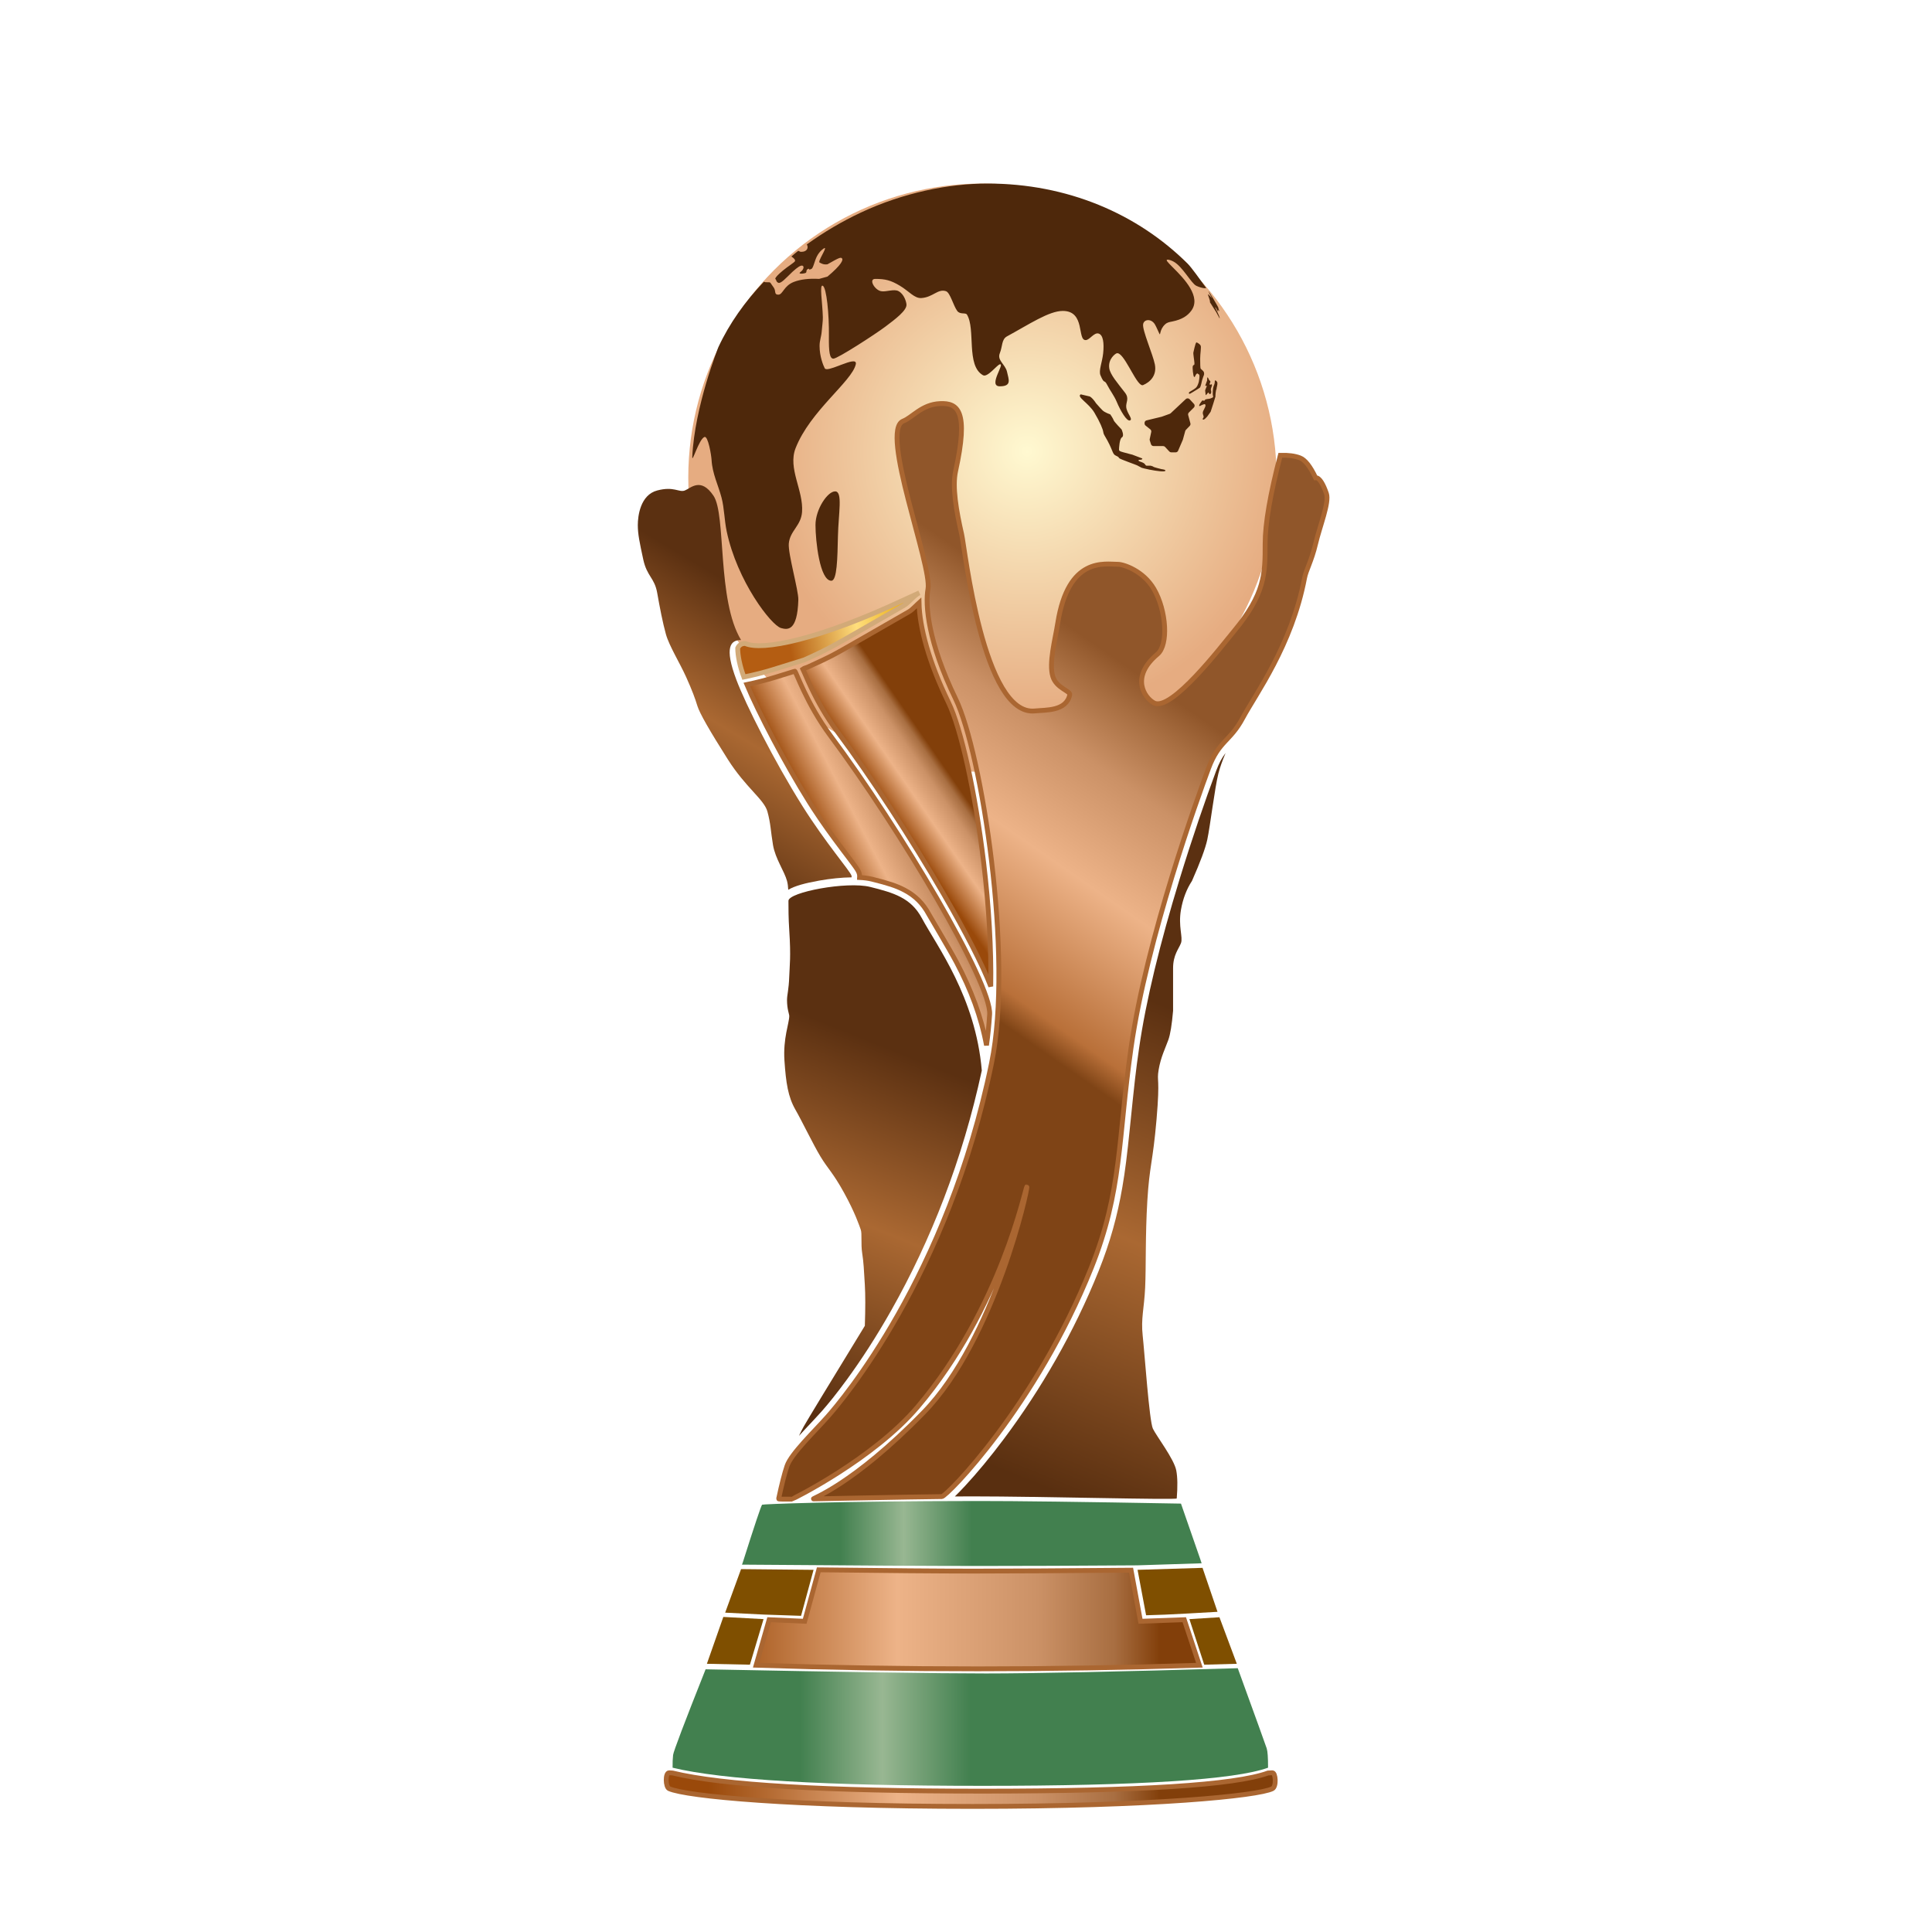
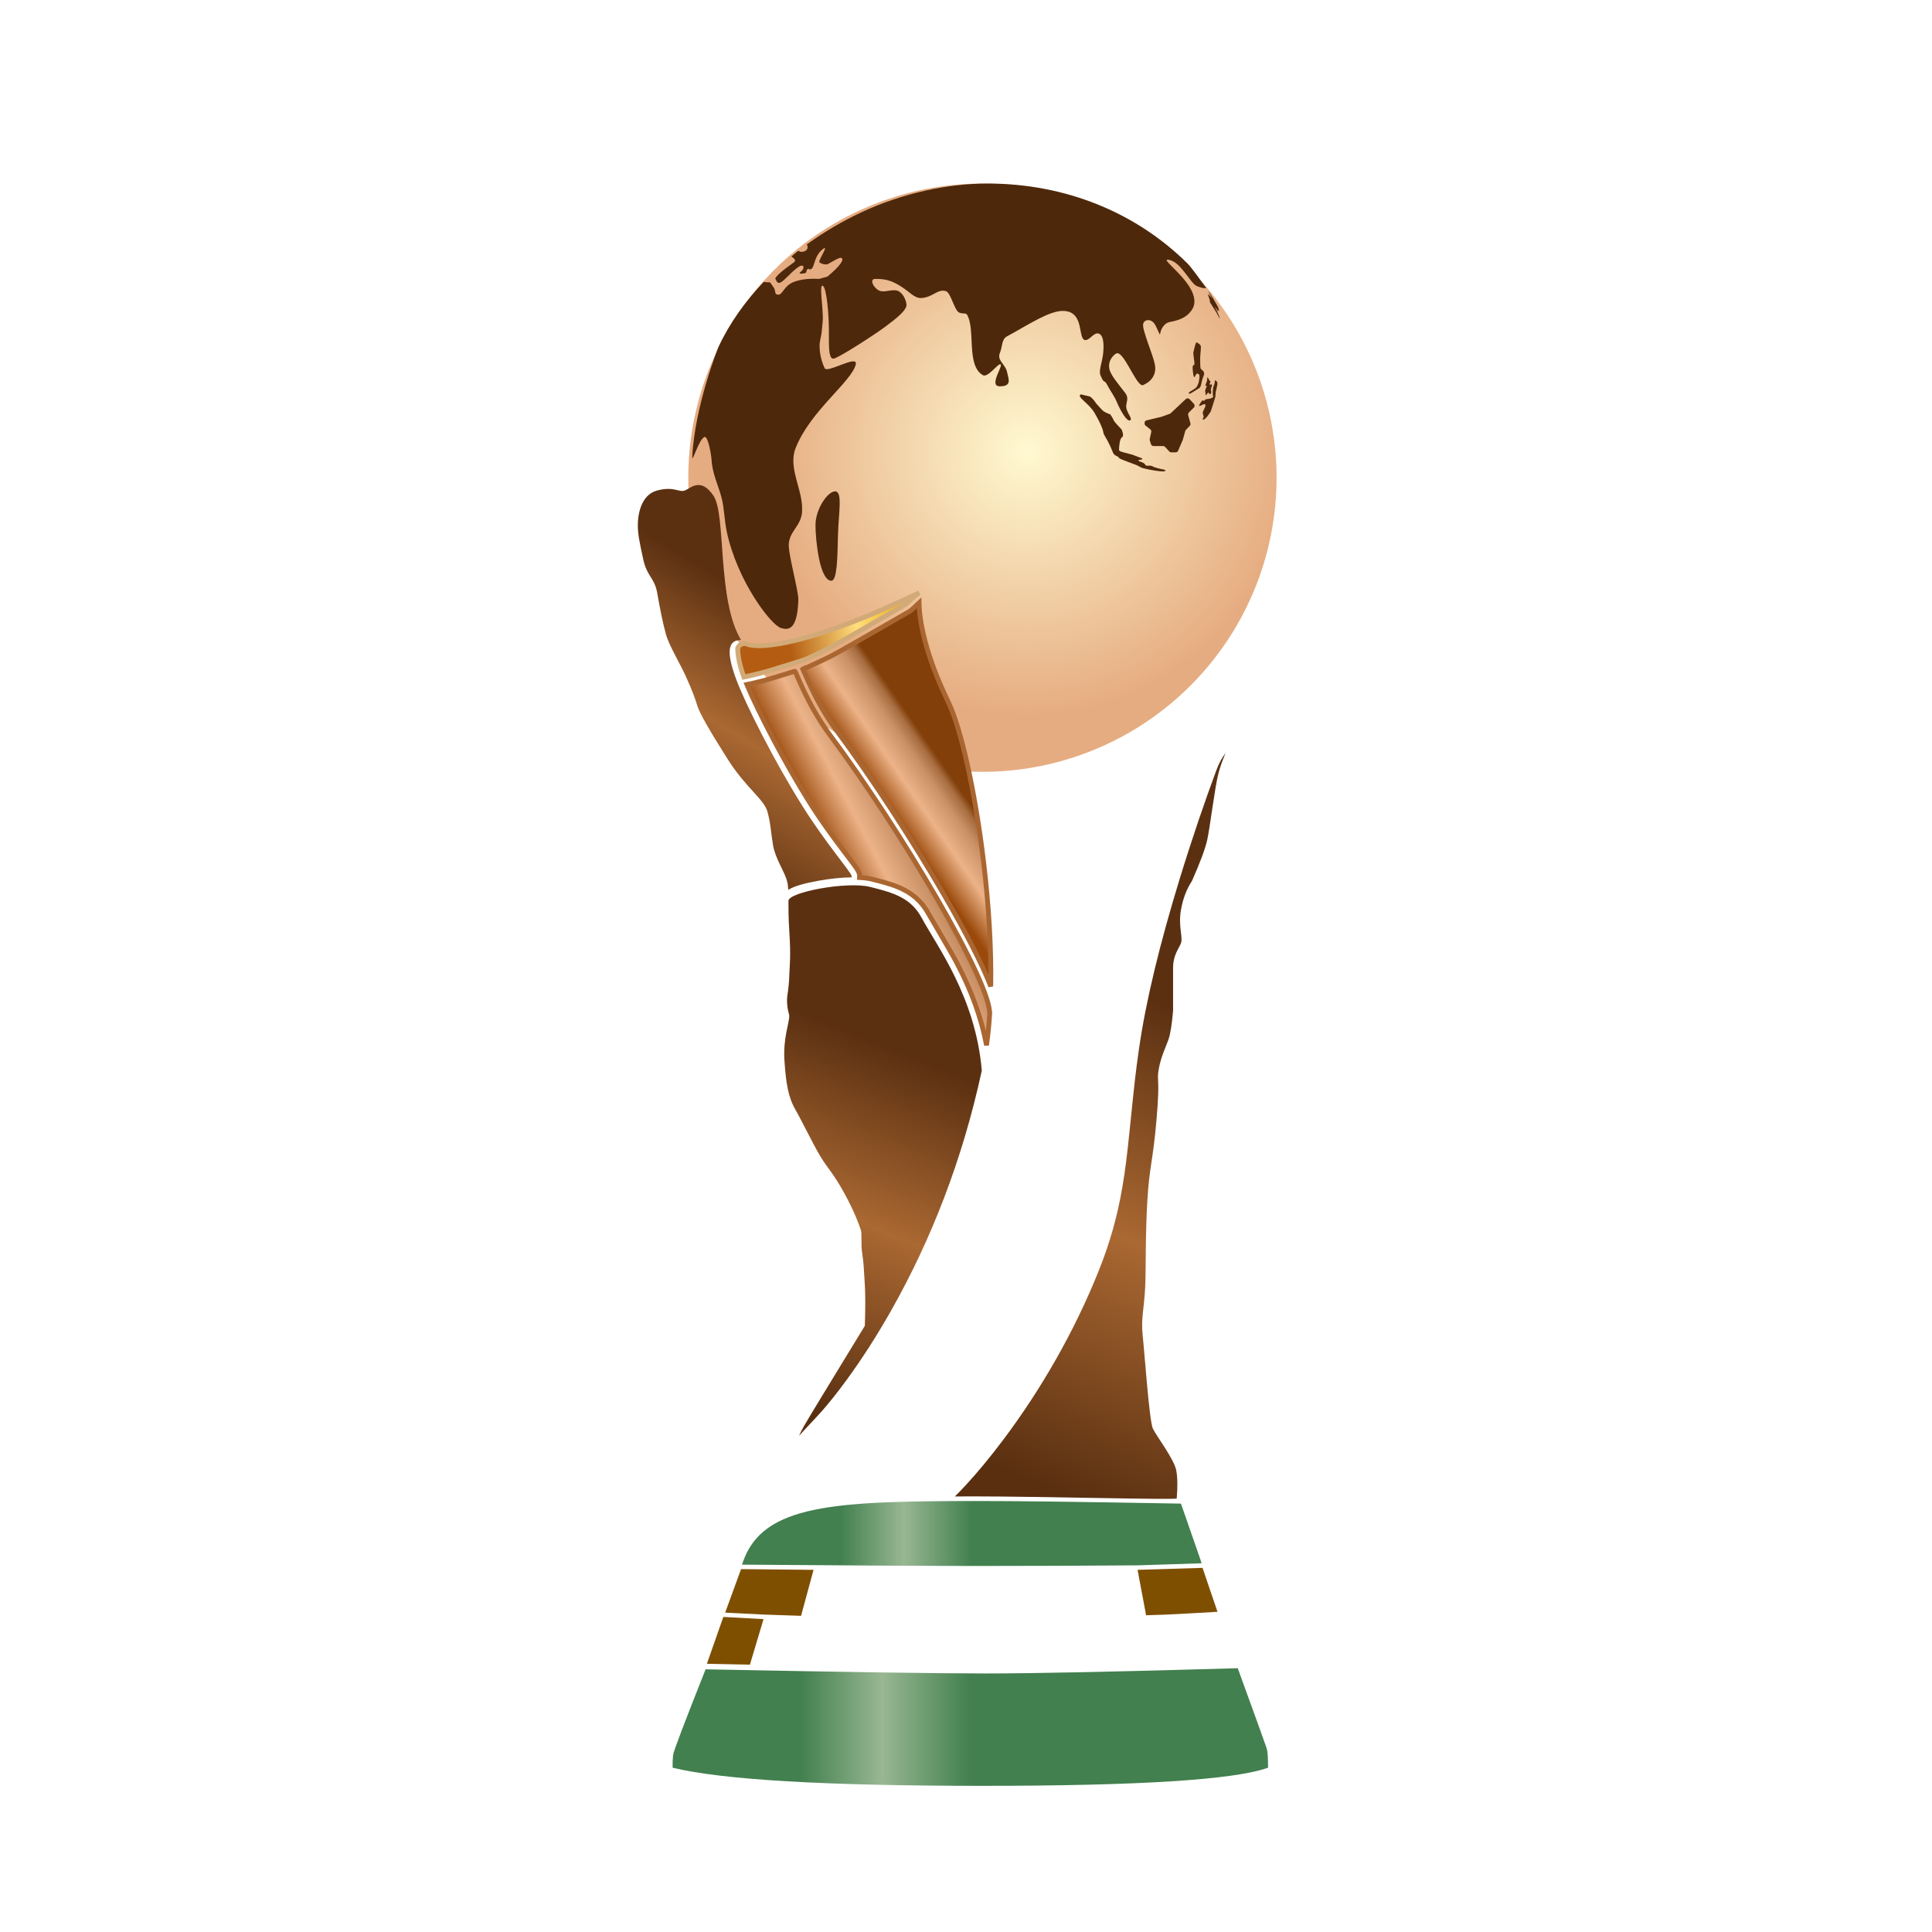
<svg xmlns="http://www.w3.org/2000/svg" width="200px" height="200px" viewBox="0 0 200 200" version="1.1">
  <title>world_cup_bronze</title>
  <defs>
    <radialGradient cx="57.556%" cy="45.535%" fx="57.556%" fy="45.535%" r="44.895%" id="radialGradient-1">
      <stop stop-color="#FFF9D1" offset="0%" />
      <stop stop-color="#E6AC81" offset="100%" />
    </radialGradient>
    <linearGradient x1="81.002%" y1="30.114%" x2="7.07%" y2="30.114%" id="linearGradient-2">
      <stop stop-color="#823F0A" offset="0%" />
      <stop stop-color="#A86E41" offset="10.118%" />
      <stop stop-color="#CB9166" offset="27.004%" />
      <stop stop-color="#EDB388" offset="58.235%" />
      <stop stop-color="#9A490A" offset="100%" />
    </linearGradient>
    <linearGradient x1="50%" y1="100%" x2="21.452%" y2="100%" id="linearGradient-3">
      <stop stop-color="#42804F" offset="0%" />
      <stop stop-color="#98B792" offset="51.791%" />
      <stop stop-color="#42804F" offset="100%" />
    </linearGradient>
    <linearGradient x1="50%" y1="100%" x2="21.452%" y2="100%" id="linearGradient-4">
      <stop stop-color="#42804F" offset="0%" />
      <stop stop-color="#98B792" offset="51.791%" />
      <stop stop-color="#42804F" offset="100%" />
    </linearGradient>
    <linearGradient x1="53.659%" y1="30.224%" x2="43.411%" y2="100%" id="linearGradient-5">
      <stop stop-color="#5B3011" offset="0%" />
      <stop stop-color="#AA6832" offset="46.911%" />
      <stop stop-color="#592F10" offset="100%" />
    </linearGradient>
    <linearGradient x1="62.526%" y1="23.89%" x2="50%" y2="59.852%" id="linearGradient-6">
      <stop stop-color="#90562A" offset="0%" />
      <stop stop-color="#A86E41" offset="10.118%" />
      <stop stop-color="#CB9166" offset="27.004%" />
      <stop stop-color="#EDB388" offset="55.378%" />
      <stop stop-color="#B97039" offset="92.018%" />
      <stop stop-color="#7F4416" offset="100%" />
    </linearGradient>
    <linearGradient x1="53.576%" y1="30.224%" x2="43.562%" y2="100%" id="linearGradient-7">
      <stop stop-color="#5B3011" offset="0%" />
      <stop stop-color="#AA6832" offset="46.911%" />
      <stop stop-color="#592F10" offset="100%" />
    </linearGradient>
    <linearGradient x1="57.749%" y1="30.224%" x2="36.048%" y2="100%" id="linearGradient-8">
      <stop stop-color="#5B3011" offset="0%" />
      <stop stop-color="#AA6832" offset="46.911%" />
      <stop stop-color="#592F10" offset="100%" />
    </linearGradient>
    <linearGradient x1="100%" y1="45.057%" x2="27.587%" y2="51.524%" id="linearGradient-9">
      <stop stop-color="#E6A401" offset="0%" />
      <stop stop-color="#FFDE7C" offset="46.715%" />
      <stop stop-color="#B45D12" offset="100%" />
    </linearGradient>
    <linearGradient x1="63.059%" y1="30.114%" x2="36.079%" y2="51.743%" id="linearGradient-10">
      <stop stop-color="#823F0A" offset="0%" />
      <stop stop-color="#A86E41" offset="10.118%" />
      <stop stop-color="#CB9166" offset="27.004%" />
      <stop stop-color="#EDB388" offset="58.235%" />
      <stop stop-color="#9A490A" offset="100%" />
    </linearGradient>
    <linearGradient x1="57.448%" y1="30.114%" x2="42.061%" y2="51.743%" id="linearGradient-11">
      <stop stop-color="#823F0A" offset="0%" />
      <stop stop-color="#A86E41" offset="10.118%" />
      <stop stop-color="#CB9166" offset="27.004%" />
      <stop stop-color="#EDB388" offset="58.235%" />
      <stop stop-color="#9A490A" offset="100%" />
    </linearGradient>
  </defs>
  <g id="world_cup_bronze" stroke="none" stroke-width="1" fill="none" fill-rule="evenodd">
    <g id="noun_Trophy_1819100" transform="translate(66.026, 19)">
      <circle id="Oval" fill="url(#radialGradient-1)" cx="35.674" cy="30.45" r="30.45" />
      <g id="Group">
-         <path d="M3.601,164.54 C8.725,165.793 19.415,166.419 35.674,166.419 C51.932,166.419 61.788,165.793 65.243,164.54 C65.51,164.524 65.665,164.516 65.693,164.516 C66.031,164.516 66.132,165.944 65.693,166.163 C64.206,166.906 53.401,168 34.658,168 C15.915,168 5.051,166.953 3.244,166.163 C2.852,165.992 2.825,164.516 3.244,164.516 C3.263,164.516 3.382,164.524 3.601,164.54 Z M18.732,143.509 C25.845,143.596 31.209,143.64 34.823,143.64 C38.436,143.64 43.849,143.609 51.062,143.547 L52.038,148.834 L56.569,148.671 L58.134,153.384 C50.486,153.633 42.838,153.757 35.19,153.757 C27.542,153.757 19.894,153.633 12.246,153.384 L13.596,148.671 L17.275,148.834 L18.732,143.509 Z" id="Shape" stroke="#AA6631" stroke-width="0.5" fill="url(#linearGradient-2)" />
        <path d="M9.043,147.941 L10.688,143.435 L18.193,143.509 L16.899,148.27 C15.201,148.22 13.925,148.177 13.071,148.141 C12.217,148.105 10.874,148.038 9.043,147.941 Z" id="Path" fill="#7F4F00" fill-rule="nonzero" />
        <path d="M58.46,143.304 L60.01,147.854 C58.968,147.913 57.958,147.971 56.979,148.026 C55.217,148.126 53.764,148.188 52.618,148.212 L51.734,143.509 L58.46,143.304 Z" id="Path" fill="#7F4F00" fill-rule="nonzero" />
        <polygon id="Path" fill="#7F4F00" fill-rule="nonzero" points="7.151 153.235 8.853 148.385 13.016 148.611 11.604 153.328" />
-         <polygon id="Path" fill="#7F4F00" fill-rule="nonzero" points="60.21 148.417 62.009 153.235 58.634 153.328 57.101 148.611" />
-         <path d="M51.696,143.044 C45.542,143.087 40.093,143.108 35.348,143.108 C30.652,143.108 22.465,143.063 10.786,142.971 L10.871,142.729 C12.092,138.879 12.757,136.892 12.866,136.768 C12.918,136.709 20.347,136.398 35.153,136.384 C39.064,136.38 46.089,136.47 56.228,136.653 L58.227,142.409 L58.366,142.831 L51.696,143.044 Z" id="Path" fill="url(#linearGradient-3)" fill-rule="nonzero" />
+         <path d="M51.696,143.044 C45.542,143.087 40.093,143.108 35.348,143.108 C30.652,143.108 22.465,143.063 10.786,142.971 L10.871,142.729 C12.918,136.709 20.347,136.398 35.153,136.384 C39.064,136.38 46.089,136.47 56.228,136.653 L58.227,142.409 L58.366,142.831 L51.696,143.044 Z" id="Path" fill="url(#linearGradient-3)" fill-rule="nonzero" />
        <path d="M65.104,161.995 C65.199,162.293 65.245,162.958 65.243,163.991 C61.788,165.243 51.932,165.869 35.674,165.869 C19.415,165.869 8.725,165.243 3.601,163.991 C3.593,163.484 3.61,163.046 3.652,162.675 C3.694,162.306 4.816,159.35 7.018,153.806 C21.367,154.092 31.043,154.236 36.047,154.236 C41.078,154.236 49.764,154.055 62.106,153.692 C64.01,158.931 65.009,161.699 65.104,161.995 Z" id="Path" fill="url(#linearGradient-4)" fill-rule="nonzero" />
        <path d="M36.202,-3.19744231e-14 C44.463,-3.19744231e-14 51.714,3.124 56.913,8.286 C57.321,8.691 58.171,9.893 58.822,10.788 C58.894,10.887 58.35,10.839 57.815,10.584 C57.28,10.329 56.386,8.563 55.439,8.069 C55.321,8.007 54.976,7.843 54.792,7.889 C54.651,7.924 54.876,8.167 55.252,8.545 L55.451,8.745 C56.536,9.831 58.385,11.734 57.28,13.187 C56.908,13.676 56.368,14.072 55.317,14.283 C55.035,14.34 54.819,14.363 54.59,14.571 C53.964,15.141 54.138,15.839 53.984,15.528 C53.831,15.218 53.678,14.826 53.523,14.571 C53.148,13.958 52.387,14.035 52.309,14.571 C52.218,15.193 53.319,17.684 53.523,18.716 C53.749,19.856 53.052,20.547 52.309,20.863 C52.007,20.992 51.564,20.246 51.097,19.431 L50.881,19.052 C50.41,18.235 49.935,17.473 49.574,17.572 C49.438,17.609 48.661,18.157 48.805,19.124 C48.904,19.787 49.671,20.658 50.434,21.65 C50.91,22.27 50.509,22.642 50.561,23.149 C50.628,23.789 51.284,24.377 50.955,24.519 C50.626,24.661 49.966,23.527 49.574,22.59 C49.305,21.949 48.9,21.452 48.601,20.863 C48.254,20.182 48.325,20.873 47.893,19.843 C47.691,19.362 48.076,18.505 48.173,17.572 C48.283,16.508 48.173,15.669 47.701,15.528 C47.229,15.388 46.783,16.19 46.373,16.207 C45.456,16.246 46.362,13.187 43.995,13.187 C42.561,13.187 40.517,14.571 38.219,15.819 C37.643,16.131 37.77,16.831 37.472,17.572 C37.173,18.312 38.05,18.721 38.219,19.485 C38.395,20.283 38.741,20.99 37.472,20.99 C36.202,20.99 38.057,18.586 37.472,18.716 C37.176,18.782 36.202,20.105 35.734,19.843 C33.957,18.847 34.994,15.072 34.073,13.567 C33.926,13.327 33.364,13.592 33.066,13.187 C32.66,12.635 32.335,11.288 31.902,11.144 C31.052,10.864 30.554,11.78 29.347,11.853 C28.628,11.897 28.084,11.152 27.138,10.584 C26.188,10.013 25.616,9.872 24.577,9.872 C23.87,9.872 24.497,11.008 25.179,11.144 C25.701,11.249 26.522,10.874 26.998,11.144 C27.581,11.475 27.776,12.216 27.811,12.497 C27.89,13.125 26.635,14.054 25.616,14.822 C24.596,15.59 20.683,18.128 20.248,18.128 C19.86,18.128 19.76,17.426 19.782,15.819 C19.812,13.51 19.536,10.794 19.154,10.584 C18.772,10.373 19.124,12.354 19.154,13.846 C19.163,14.276 19.075,14.788 19.043,15.249 C18.997,15.898 18.813,16.222 18.816,16.824 C18.82,17.929 19.207,18.846 19.35,19.124 C19.466,19.348 20.091,19.129 20.761,18.875 L21.071,18.757 C21.899,18.444 22.685,18.175 22.564,18.716 C22.163,20.492 17.823,23.556 16.327,27.41 C15.515,29.505 17.164,31.774 17.002,33.998 C16.898,35.437 15.754,35.936 15.631,37.263 C15.534,38.31 16.646,42.12 16.617,43.098 C16.52,46.382 15.491,46.198 14.829,46.016 C13.808,45.737 10.274,41.143 9.198,35.989 C8.955,34.824 8.954,33.607 8.67,32.524 C8.327,31.214 7.715,30.041 7.636,28.612 C7.608,28.107 7.271,26.09 6.898,26.237 C6.316,26.467 5.602,29.035 5.637,28.295 C5.885,23.05 8.329,16.962 8.344,16.929 C9.476,14.49 11.1,12.208 13.055,10.161 C13.229,10.284 13.64,10.156 13.726,10.274 C13.833,10.421 13.952,10.592 14.084,10.788 C14.321,11.141 14.084,11.504 14.547,11.504 C15.011,11.504 15.107,10.589 16.148,10.186 C16.842,9.918 17.716,9.813 18.769,9.872 L19.633,9.633 C21.105,8.399 21.275,7.9 21.142,7.75 C21.01,7.599 20.84,7.673 19.633,8.359 C19.2,8.425 18.958,8.242 18.816,8.177 C18.602,8.08 19.571,6.677 19.35,6.677 C19.273,6.677 18.844,6.965 18.558,7.501 C18.291,8 18.171,8.747 17.975,8.837 C17.569,9.024 17.837,8.745 17.63,8.837 C17.36,8.956 17.531,9.157 17.385,9.245 C17.239,9.332 16.476,9.417 16.851,9.146 C17.225,8.874 17.234,8.494 16.987,8.494 C16.822,8.494 16.577,8.622 16,9.146 C15.347,9.772 14.811,10.387 14.547,10.274 C14.284,10.161 14.38,9.987 14.229,9.872 C14.229,9.713 14.531,9.417 15.017,9.009 C15.507,8.597 16.234,8.155 16.27,8.032 C16.308,7.908 16.214,7.754 15.9,7.555 C16.132,7.341 16.369,7.152 16.609,6.966 C16.8,7.012 16.719,7.11 17.101,7.055 C17.483,7 17.705,6.677 17.497,6.301 C19.256,5.029 21.14,3.92 23.08,3.009 C27.475,0.944 32.219,-3.19744231e-14 36.202,-3.19744231e-14 Z M20.428,31.867 C21.237,31.867 20.769,34.158 20.717,36.493 C20.666,38.783 20.629,41.118 20.034,41.118 C18.832,41.118 18.393,36.975 18.393,35.348 C18.393,33.721 19.638,31.867 20.428,31.867 Z M45.854,21.823 L46.797,22.045 C46.994,22.161 47.21,22.398 47.445,22.757 C47.732,23.086 47.954,23.327 48.111,23.481 C48.346,23.712 48.909,23.895 48.909,23.895 C48.909,23.895 49.218,24.346 49.259,24.501 C49.3,24.657 50.079,25.455 50.081,25.456 C50.082,25.456 50.388,26.118 50.121,26.269 C49.854,26.42 49.815,27.415 49.815,27.544 C49.816,27.673 49.902,27.725 50.292,27.829 C50.682,27.933 51.168,28.068 51.189,28.065 C51.204,28.063 51.662,28.245 51.97,28.363 L52.146,28.43 C52.17,28.439 52.19,28.446 52.206,28.451 C52.213,28.47 52.222,28.494 52.229,28.513 C52.148,28.589 52.148,28.589 51.847,28.61 C51.819,28.72 51.819,28.72 52.201,28.859 C52.582,28.999 52.509,29.208 52.683,29.208 L52.806,29.208 L52.806,29.208 L53.093,29.208 L53.093,29.208 C53.277,29.26 53.367,29.297 53.363,29.319 C53.357,29.351 54.204,29.567 54.223,29.567 C54.241,29.566 54.695,29.619 54.609,29.742 C54.523,29.864 53.748,29.769 52.987,29.619 C52.466,29.516 52.252,29.452 52.168,29.425 L52.132,29.413 L52.132,29.413 C52.133,29.395 51.699,29.196 51.7,29.178 C51.7,29.16 49.969,28.549 49.848,28.44 C49.728,28.33 49.859,28.336 49.473,28.161 C49.087,27.986 49.22,27.582 48.335,26.118 C48.21,25.91 48.194,25.788 48.188,25.742 C48.15,25.435 47.857,24.711 47.263,23.713 C46.668,22.715 45.387,22.081 45.854,21.823 Z M57.12,22.323 C57.121,22.324 57.122,22.325 57.123,22.325 L57.57,22.81 C57.67,22.918 57.667,23.085 57.562,23.189 L57.045,23.705 C56.976,23.774 56.949,23.875 56.974,23.97 L57.204,24.826 C57.229,24.918 57.203,25.017 57.137,25.086 L56.737,25.502 C56.705,25.535 56.682,25.575 56.67,25.619 L56.426,26.506 C56.423,26.518 56.419,26.53 56.413,26.542 L55.931,27.661 C55.887,27.762 55.787,27.827 55.677,27.827 L55.226,27.827 C55.149,27.827 55.075,27.795 55.023,27.739 L54.581,27.264 C54.529,27.208 54.455,27.176 54.378,27.176 L53.387,27.176 C53.266,27.176 53.16,27.098 53.123,26.984 L52.999,26.593 C52.985,26.548 52.982,26.5 52.992,26.454 L53.149,25.717 C53.171,25.616 53.133,25.511 53.052,25.446 L52.564,25.056 C52.498,25.004 52.46,24.925 52.46,24.842 L52.46,24.77 C52.46,24.651 52.543,24.547 52.659,24.519 L54.223,24.141 C54.233,24.139 54.243,24.136 54.252,24.132 L55.07,23.837 C55.105,23.824 55.137,23.804 55.165,23.778 L56.729,22.311 C56.84,22.207 57.015,22.212 57.12,22.323 Z M59.783,20.373 C59.793,20.377 59.808,20.383 59.819,20.387 C59.964,20.486 59.993,20.582 59.998,20.63 C60.019,20.858 59.916,21.078 59.903,21.303 C59.823,21.37 59.782,22.048 59.796,22.057 C59.796,22.064 59.336,23.557 59.3,23.622 L58.946,24.122 C58.872,24.188 58.634,24.494 58.514,24.434 C58.393,24.375 58.578,24.249 58.574,24.153 C58.568,24.022 58.491,23.898 58.486,23.767 C58.486,23.751 58.485,23.729 58.487,23.713 C58.499,23.608 58.51,23.574 58.636,23.33 C58.78,23.054 58.799,22.961 58.731,22.858 C58.663,22.755 58.195,23.037 58.148,23.044 C58.126,23.026 58.085,22.994 58.135,22.889 C58.195,22.762 58.426,22.469 58.427,22.468 C58.49,22.417 58.56,22.507 58.634,22.482 C58.715,22.455 58.691,22.378 58.773,22.35 C58.787,22.346 58.805,22.338 58.82,22.334 C59.053,22.274 59.153,22.313 59.328,22.23 C59.504,22.146 59.624,22.171 59.525,21.9 C59.525,21.899 59.522,21.857 59.52,21.788 L59.52,21.62 C59.525,21.394 59.55,21.083 59.642,20.883 C59.8,20.541 59.667,20.421 59.783,20.373 Z M58.989,20.065 C59.008,20.078 59.01,20.079 59.024,20.1 C59.07,20.173 59.09,20.251 59.135,20.325 C59.174,20.39 59.27,20.435 59.277,20.511 C59.285,20.604 59.171,20.681 59.196,20.776 C59.203,20.803 59.223,20.834 59.28,20.833 C59.332,20.832 59.299,20.781 59.346,20.774 C59.347,20.774 59.44,20.774 59.436,20.873 C59.43,21.014 59.336,21.144 59.321,21.285 C59.309,21.398 59.374,21.509 59.357,21.623 C59.346,21.7 59.314,21.749 59.303,21.759 C59.289,21.775 59.25,21.816 59.15,21.765 C59.148,21.764 59.106,21.702 59.094,21.652 C59.083,21.602 59.014,21.654 58.952,21.744 C58.844,21.899 58.819,21.899 58.787,21.898 L58.73,21.429 C58.746,21.298 58.899,21.017 58.907,20.956 C58.913,20.914 58.819,20.949 58.758,20.946 C58.744,20.926 58.742,20.897 58.825,20.689 C58.878,20.558 58.9,20.503 58.926,20.42 C58.957,20.319 58.927,20.217 58.952,20.116 C58.959,20.088 58.962,20.084 58.973,20.068 L58.989,20.065 L58.989,20.065 Z M57.822,16.446 C57.845,16.448 57.875,16.455 57.895,16.463 C58.083,16.562 58.205,16.664 58.262,16.771 C58.347,16.932 58.212,17.609 58.215,18.134 C58.218,18.658 58.221,19.123 58.276,19.176 C58.347,19.244 58.552,19.411 58.581,19.49 C58.636,19.566 58.629,19.767 58.606,19.813 C58.583,19.851 58.44,20.277 58.409,20.381 C58.396,20.422 58.282,21.056 58.176,21.139 C58.071,21.222 57.771,21.386 57.658,21.464 C57.519,21.56 57.359,21.639 57.214,21.73 C57.05,21.833 56.981,21.684 57.117,21.568 L57.133,21.559 L57.133,21.559 L57.238,21.499 C57.405,21.403 57.696,21.228 57.801,21.114 C57.901,21.007 57.991,20.815 58.071,20.54 C58.158,20.084 58.168,19.829 58.103,19.776 C58.084,19.767 58.024,19.726 57.923,19.653 C57.849,19.676 57.783,19.751 57.725,19.877 C57.717,19.894 57.658,20.082 57.582,20.013 C57.491,19.942 57.396,19.046 57.455,18.892 C57.513,18.738 57.582,18.842 57.62,18.712 C57.635,18.66 57.615,18.478 57.588,18.269 L57.545,17.947 C57.517,17.736 57.497,17.548 57.513,17.484 C57.524,17.479 57.707,16.509 57.822,16.446 Z M60.102,12.835 L60.104,12.839 C60.057,12.757 60.052,12.75 60.036,12.725 C60.09,12.826 60.148,12.925 60.199,13.027 C60.181,12.998 60.177,12.992 60.091,12.839 L59.97,12.625 C60.098,12.859 60.098,12.859 60.116,12.902 C60.031,12.789 60.148,13.031 60.221,13.236 C60.055,13.056 60.043,13.068 60.045,13.082 C60.064,13.112 60.072,13.173 60.071,13.265 C59.955,13.106 59.911,12.901 59.745,12.774 C60.195,13.709 60.262,13.875 60.226,13.961 C59.9,13.343 59.9,13.343 59.397,12.556 L59.232,12.301 C59.242,11.996 59.054,11.738 59.022,11.443 C59.105,11.506 59.105,11.506 59.437,11.864 C59.392,11.768 59.048,11.189 59.152,11.321 C58.862,10.749 59.429,11.649 60.102,12.835 Z" id="Combined-Shape" fill="#4E280B" fill-rule="nonzero" />
        <path d="M60.846,58.955 C60.509,59.748 60.26,60.451 60.1,61.079 C59.729,62.531 59.242,66.575 58.951,67.921 C58.757,68.818 58.229,70.243 57.366,72.195 C56.809,73.043 56.43,74.036 56.228,75.176 C55.925,76.886 56.454,78.026 56.228,78.63 C56.002,79.234 55.411,79.838 55.411,81.235 L55.411,85.639 C55.286,87.08 55.124,88.081 54.922,88.642 C54.62,89.485 54.134,90.439 53.916,91.741 C53.699,93.043 54.085,92.402 53.699,96.879 C53.312,101.356 52.966,101.637 52.746,105.302 C52.526,108.968 52.623,112.104 52.519,114.299 C52.416,116.495 52.069,117.466 52.266,119.274 C52.463,121.083 52.948,128.123 53.323,128.901 C53.699,129.678 55.514,132.035 55.741,133.221 C55.874,133.915 55.89,134.881 55.79,136.118 C55.776,136.291 41.664,135.905 34.647,135.905 C34.074,135.905 33.461,135.908 32.819,135.913 C33.122,135.622 33.478,135.251 33.905,134.792 C35.111,133.495 36.5,131.825 37.914,129.934 C41.725,124.835 45.159,118.929 47.714,112.55 C48.897,109.596 49.647,106.88 50.162,103.878 C50.455,102.174 50.654,100.56 50.93,97.852 C51.464,92.635 51.527,92.058 51.884,89.562 C52.598,84.569 54.078,78.567 56.074,72.046 C57.4,67.716 58.765,63.759 59.86,60.822 C60.165,60.005 60.438,59.486 60.846,58.955 Z" id="Path" fill="url(#linearGradient-5)" />
-         <path d="M30.038,41.978 C30.476,39.557 25.014,25.554 27.473,24.589 C28.441,24.21 29.399,22.859 31.293,22.778 C33.14,22.699 34.274,23.535 32.9,29.765 C32.541,31.395 32.966,33.858 33.528,36.319 C33.861,37.78 35.735,55.152 41.108,54.597 C42.236,54.481 44.345,54.633 44.715,52.93 C44.803,52.521 43.337,52.249 42.962,51.031 C42.535,49.642 43.199,47.225 43.469,45.514 C44.561,38.599 48.336,39.415 49.701,39.415 C50.284,39.415 52.332,40.088 53.43,41.978 C54.719,44.197 54.954,47.748 53.793,48.721 C50.961,51.097 52.447,53.233 53.43,53.763 C55.209,54.723 60.42,47.906 61.691,46.372 C64.94,42.451 64.94,40.409 64.94,37.286 C64.94,35.204 65.465,32.152 66.513,28.131 C67.325,28.106 67.998,28.193 68.533,28.394 C69.068,28.594 69.613,29.283 70.167,30.461 C70.566,30.414 70.974,31.175 71.288,32.097 C71.601,33.019 70.592,35.485 70.167,37.286 C69.743,39.088 69.176,40.023 69.027,40.812 C67.701,47.824 63.929,52.884 62.623,55.328 C61.317,57.773 60.151,57.67 59.082,60.535 C58.013,63.4 52.687,78.088 51.063,89.446 C49.701,98.97 50.142,104.258 46.943,112.245 C41.22,126.535 31.968,135.92 31.475,135.926 C27.061,135.976 21.678,136.104 18.191,136.163 C17.917,136.168 22.199,134.797 29.584,127.218 C36.97,119.638 40.438,103.853 40.273,103.855 C40.139,103.856 37.681,116.371 28.961,126.648 C24.385,132.042 16.014,136.192 15.943,136.192 C15.075,136.197 14.57,136.188 14.577,136.156 C14.899,134.648 15.188,133.514 15.446,132.754 C15.875,131.492 18.281,129.199 19.666,127.634 C21.051,126.07 32.081,113.17 36.62,91.047 C38.886,80.004 35.593,58.899 32.9,53.348 C30.038,47.45 29.742,43.612 30.038,41.978 Z" id="Path" stroke="#AA6631" stroke-width="0.5" fill="url(#linearGradient-6)" />
        <path d="M17.191,128.645 C17.609,127.91 19.713,124.444 23.502,118.247 C23.563,116.444 23.563,115.033 23.502,114.013 C23.412,112.484 23.376,111.666 23.227,110.723 C23.077,109.781 23.227,108.697 23.08,108.293 C22.932,107.89 22.5,106.559 21.353,104.478 C20.207,102.397 19.676,101.994 18.918,100.74 C18.159,99.487 17.048,97.155 16.305,95.853 C15.561,94.552 15.335,93.112 15.18,90.793 C15.025,88.473 15.678,86.924 15.678,86.173 C15.678,85.976 15.446,85.478 15.446,84.525 C15.446,83.977 15.63,83.482 15.678,82.053 C15.716,80.914 15.86,80.086 15.678,77.304 C15.593,76.012 15.595,75.033 15.594,74.255 C15.593,73.359 21.643,72.211 24.056,72.814 C26.468,73.418 28.266,73.929 29.399,76.04 C30.945,78.921 34.967,84.202 35.609,91.822 C33.602,101.119 30.327,109.412 26.236,116.647 C24.697,119.369 23.128,121.784 21.59,123.884 C20.565,125.284 19.712,126.334 19.043,127.09 C18.836,127.323 18.599,127.582 18.276,127.927 C18.157,128.055 17.571,128.679 17.406,128.856 C17.266,129.006 17.14,129.142 17.02,129.272 C16.903,129.399 16.791,129.522 16.683,129.642 C16.853,129.278 17.024,128.939 17.191,128.645 Z" id="Path" fill="url(#linearGradient-7)" />
        <path d="M18.773,72.161 C17.35,72.415 16.257,72.701 15.574,73.109 C15.556,72.765 15.519,72.468 15.446,72.195 C15.18,71.196 14.237,69.903 13.996,68.478 C13.756,67.052 13.762,66.261 13.415,65.005 C13.067,63.749 11.183,62.551 9.314,59.605 C7.446,56.659 6.404,54.847 6.168,54.079 C5.933,53.312 5.648,52.523 5.008,51.096 C4.357,49.643 3.238,47.853 2.905,46.641 C2.571,45.429 2.28,43.923 2.006,42.368 C1.732,40.812 0.943,40.674 0.564,38.918 C0.185,37.162 0,36.298 0,35.359 C0,34.419 0.258,32.235 2.006,31.774 C3.754,31.312 4.26,32.008 4.869,31.774 C5.479,31.54 6.514,30.356 7.838,32.324 C9.161,34.292 8.179,43.115 10.688,47.254 C9.6,47.254 8.925,47.974 10.203,51.373 C11.148,53.886 14.105,59.765 17.049,64.45 C19.449,68.269 22.003,71.201 22.122,71.65 C22.137,71.704 22.138,71.762 22.128,71.823 C21.103,71.835 19.935,71.954 18.773,72.161 Z" id="Path" fill="url(#linearGradient-8)" />
        <path d="M10.34,48.092 C10.482,47.77 10.742,47.61 11.122,47.61 C12.843,48.399 18.68,47.253 27.654,43.05 C28.112,42.836 28.61,42.609 29.148,42.369 C28.61,42.609 28.045,43.386 27.594,43.645 C19.931,48.053 19.982,48.069 17.241,49.309 C15.957,49.714 14.856,50.057 13.939,50.337 C13.021,50.617 12.035,50.866 10.98,51.084 C10.557,49.96 10.346,48.876 10.34,48.092 Z" id="Path" stroke="#D2AA78" stroke-width="0.5" fill="url(#linearGradient-9)" />
        <path d="M11.291,51.862 C12.317,51.646 13.281,51.4 14.182,51.125 C14.791,50.939 15.48,50.725 16.25,50.485 C16.36,50.45 17.463,53.832 19.954,57.176 C27.112,66.786 36.635,82.786 36.422,86.014 C36.347,87.149 36.239,88.219 36.096,89.212 C35.546,86.235 34.487,83.442 32.979,80.593 C32.288,79.286 30.297,75.962 30.131,75.652 C29.515,74.505 28.692,73.707 27.594,73.133 C26.752,72.692 25.936,72.434 24.258,72.015 C23.892,71.923 23.452,71.865 22.961,71.839 C22.971,71.705 22.96,71.571 22.924,71.439 C22.859,71.192 22.71,70.964 22.338,70.457 C22.217,70.291 22.074,70.101 21.864,69.823 C21.829,69.777 21.409,69.222 21.272,69.041 C20.045,67.417 19.117,66.124 18.176,64.676 C18.032,64.455 17.891,64.234 17.753,64.014 C15.302,60.113 12.538,54.841 11.291,51.862 Z" id="Path" stroke="#AA6631" stroke-width="0.5" fill="url(#linearGradient-10)" />
        <path d="M17.492,50.094 L17.585,50.059 C18.309,49.732 18.706,49.548 19.105,49.357 C19.206,49.308 19.303,49.261 19.4,49.213 C20.661,48.591 19.904,49.021 28.01,44.359 C28.279,44.204 28.368,44.123 28.903,43.604 C28.984,43.525 29.052,43.461 29.112,43.406 C29.162,45.934 30.126,49.53 32.153,53.706 C33.462,56.405 34.937,63.038 35.796,70.235 C36.343,74.828 36.602,79.242 36.538,83.112 C35.651,80.809 33.971,77.545 31.671,73.577 C28.355,67.856 24.166,61.445 20.621,56.686 C20.595,56.651 20.57,56.617 20.544,56.582 C19.525,55.198 18.68,53.727 17.94,52.171 C17.708,51.683 17.566,51.364 17.282,50.708 C17.177,50.466 17.131,50.363 17.086,50.269 C17.206,50.184 17.348,50.14 17.492,50.094 Z" id="Path" stroke="#AA6631" stroke-width="0.5" fill="url(#linearGradient-11)" />
      </g>
    </g>
  </g>
</svg>